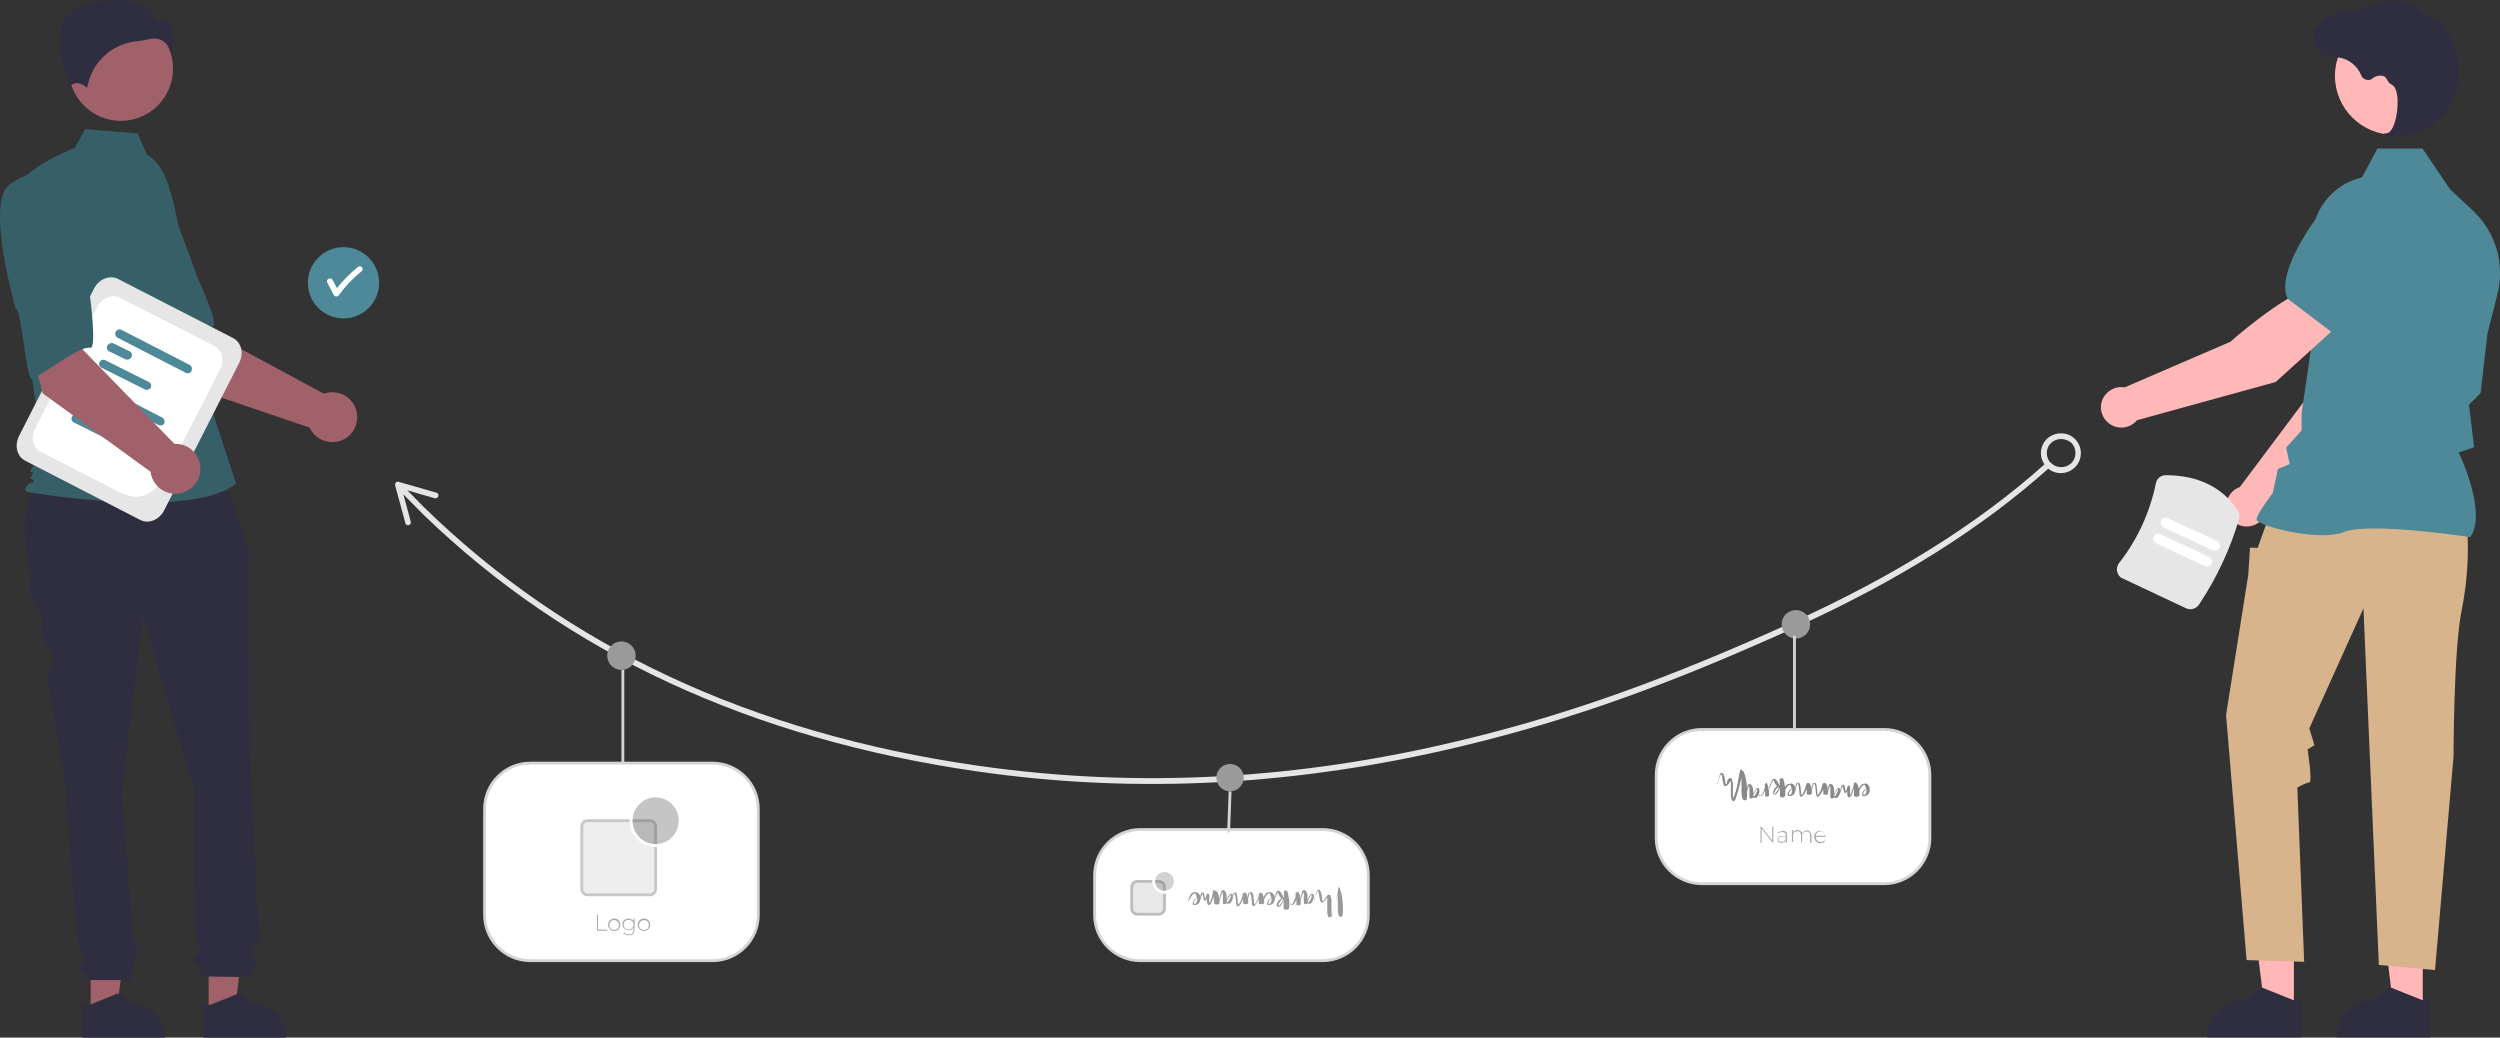
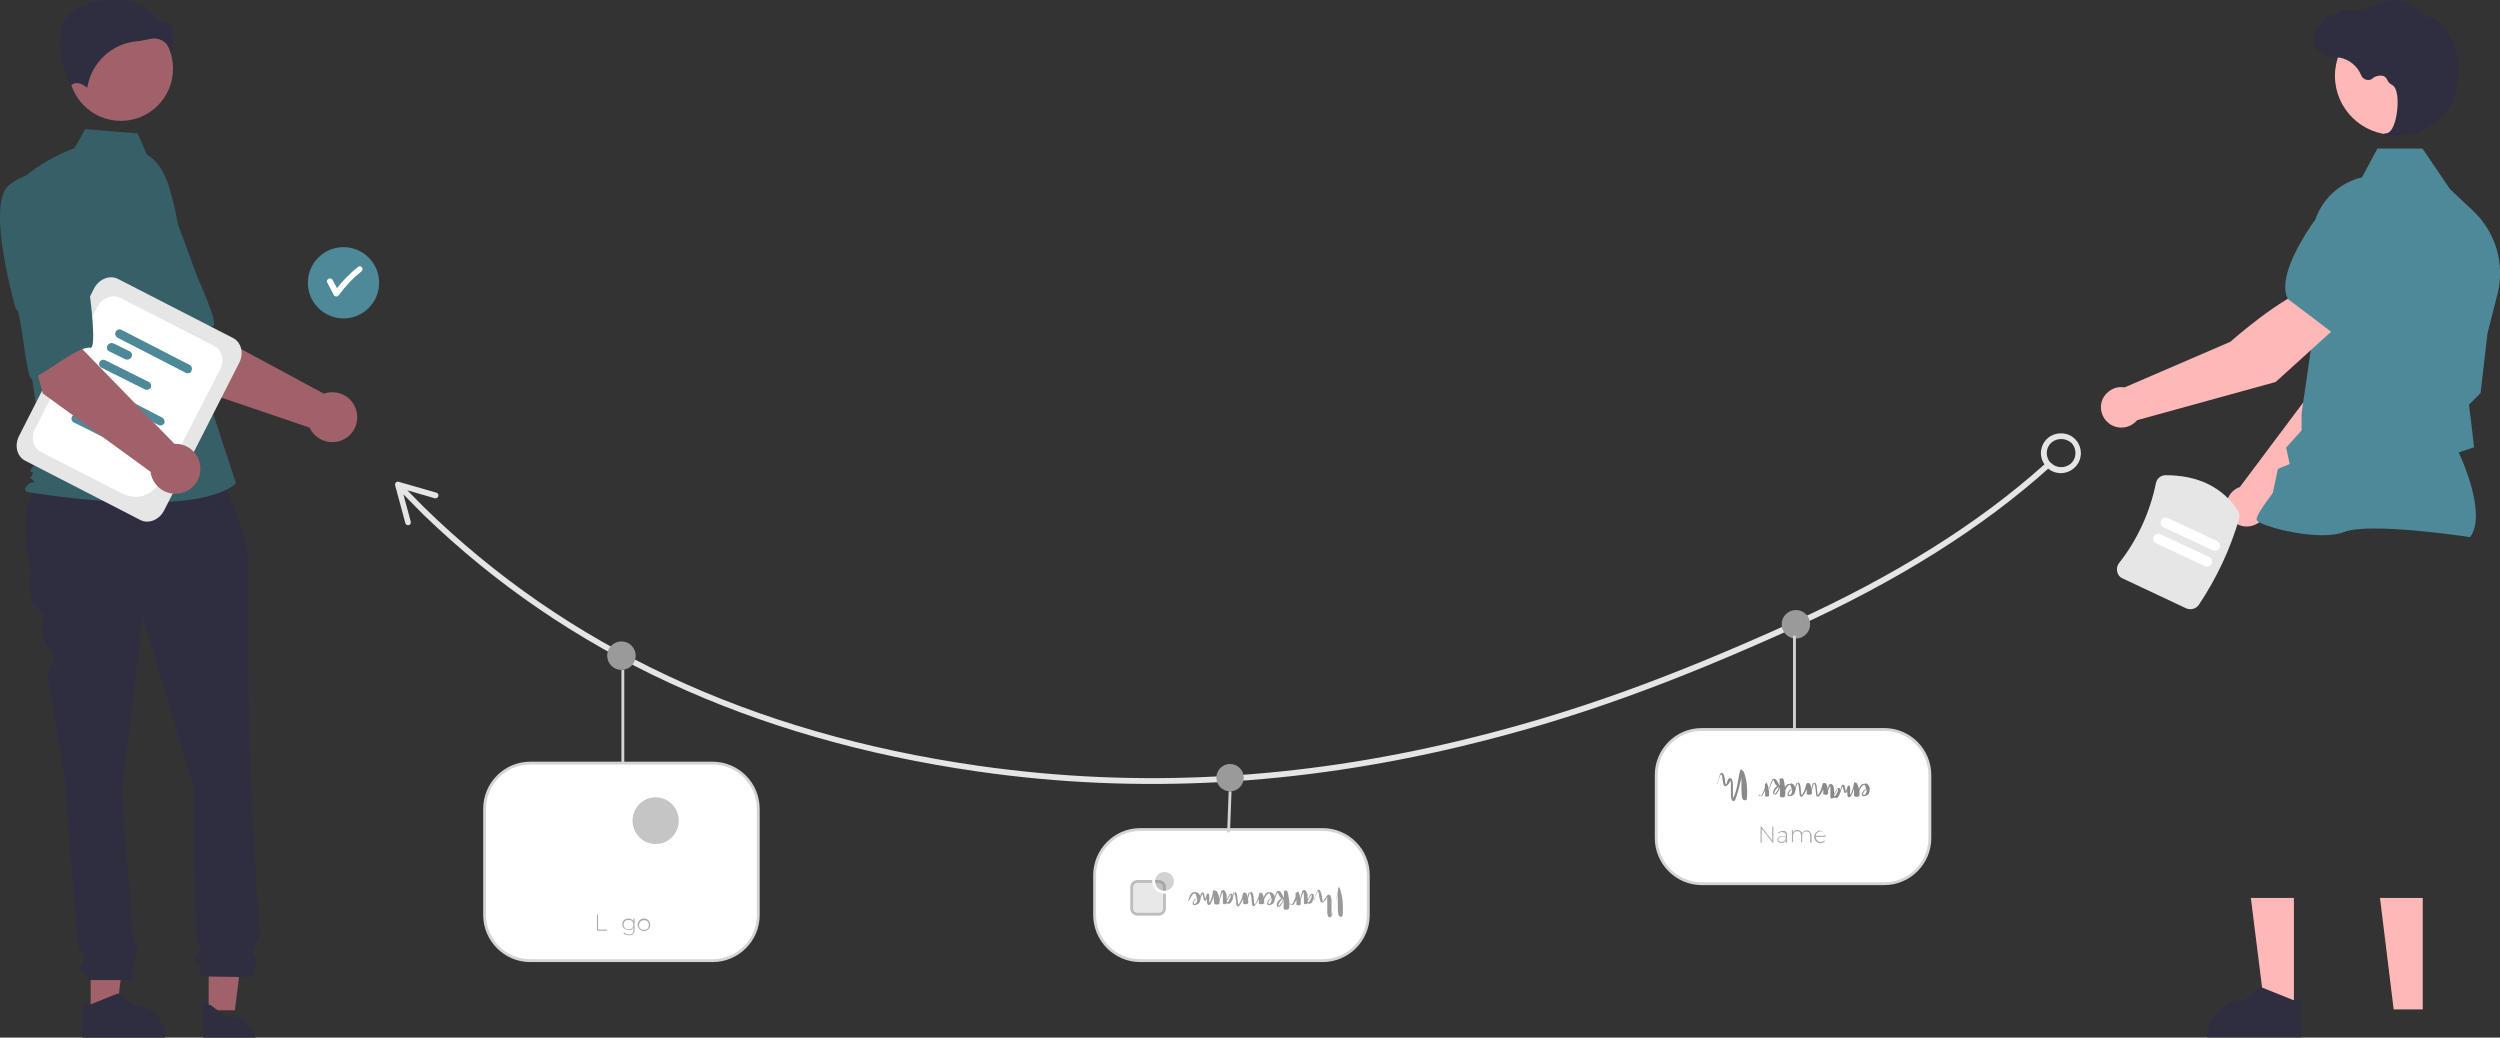
<svg xmlns="http://www.w3.org/2000/svg" version="1.1" id="Ebene_1" x="0px" y="0px" viewBox="0 0 877 364" style="enable-background:new 0 0 877 364;" xml:space="preserve">
  <rect x="0" y="0" width="877" height="364" fill="#333333" stroke="none" />
  <style type="text/css">
	.st0{fill:#4E8999;}
	.st1{fill:#FFFFFF;}
	.st2{fill:#A0616A;}
	.st3{fill:#375F68;}
	.st4{fill:#2F2E41;}
	.st5{fill:#E6E6E6;}
	.st6{fill:#002060;}
	.st7{fill:#FFB8B8;}
	.st8{fill:#D8B48C;}
	.st9{fill:#E5E5E5;}
	.st10{fill:#9A9A9A;}
	.st11{fill:#FFFFFF;stroke:#D4D4D4;}
	.st12{fill:#CDCDCD;fill-opacity:0.35;stroke:#C7C7C7;}
	.st13{fill:#4A4A4A;fill-opacity:0.32;stroke:#FFFFFF;}
	.st14{fill:#AAAAAA;}
	.st15{fill:none;stroke:#D4D4D4;stroke-linecap:square;}
	.st16{fill:#8A8A8A;}
	.st17{fill:#999999;}
	.st18{fill:#E8E8E8;stroke:#BDBDBD;}
	.st19{fill:#737373;fill-opacity:0.32;stroke:#FFFFFF;}
</style>
  <g>
    <ellipse class="st0" cx="120.5" cy="99.2" rx="12.5" ry="12.5" />
    <path class="st1" d="M126.9,93.7c-0.4-0.4-1-0.4-1.4,0c-2.7,2.2-5.2,4.7-7.3,7.4c-0.5-1-1-2-1.6-3s-2.4-0.1-1.8,1l2.3,4.4   c0.2,0.3,0.5,0.5,0.9,0.5c0.4,0,0.7-0.2,0.9-0.5c2.3-3.2,5-6,8-8.4C127.3,94.7,127.3,94.1,126.9,93.7z" />
    <path class="st2" d="M64.2,134.9l-18.9-29.7l21.9-11.7l5.8,22.7l40.6,21.9c4.6-1.6,9.6,0.7,11.2,5.3c1.6,4.6-0.7,9.6-5.3,11.2   c-4.3,1.5-9-0.5-10.9-4.6L64.2,134.9z" />
    <path class="st3" d="M30.9,68.7c-5.9,8.8,15.2,40.8,15.2,40.8c1-2.2,10.9,22.9,12.5,21.4c4.7-4.2,12-16,16.1-16.5   c2.3-0.3-5.4-17-5.4-17S65.8,87.6,61,75c-2.6-7.3-8.8-12.7-16.3-14.3C44.7,60.7,36.9,59.9,30.9,68.7z" />
    <polygon class="st2" points="31.8,354.4 41,354.4 45.3,319.7 31.8,319.7  " />
    <path class="st4" d="M28.9,352.5h2.5l9.9-4l5.3,4l0,0c6.2,0,11.2,4.9,11.3,11.1c0,0,0,0,0,0v0.4H28.9V352.5z" />
    <polygon class="st2" points="73.2,354.4 82.4,354.4 86.7,319.7 73.2,319.7  " />
-     <path class="st4" d="M71.3,352.5h2.5l9.9-4l5.3,4l0,0c6.2,0,11.2,4.9,11.2,11.1v0.4H71.3V352.5z" />
+     <path class="st4" d="M71.3,352.5h2.5l5.3,4l0,0c6.2,0,11.2,4.9,11.2,11.1v0.4H71.3V352.5z" />
    <path class="st4" d="M77,164.7l-58.5,1.5c-11.1,6.1-11.3,19.1-7.6,34.7c0,0-1.2,9.2,1.2,11.7s3.7,2.5,2.5,6.8s5.3,11.4,4.5,12.1   s-2.6,5.1-2.6,5.1l6.1,35.1c0,0,4.3,61,5.5,62.2s2.5,0,1.2,3.1s-2.5,1.9-1.2,3.1c1.1,1.2,2.1,2.4,3.1,3.7h14.8c0,0,1.1-6.2,1.1-6.8   s1.2-4.3,1.2-4.9s-1.1-1.7-1.1-1.7c-0.4-1.3-0.6-2.5-0.8-3.8c0-1.2-3.7-48.7-3.7-48.7l7.4-61.6L68,276.6c0,0,0,53,1.2,54.2   s1.2,0.6,0.6,3.1s-3.1,1.9-1.2,3.7s2.5-1.2,1.8,1.8l-0.6,3.1l18.4,0.3c0,0,2.5-5.2,1.2-7s-1.2-1.4,0.3-4.4s2.1-3.6,1.5-4.3   s-0.6-3.9-0.6-3.9l-3.1-59c0,0-0.7-62.2-0.7-64.1c0-1,0.1-1.9,0.5-2.8v-2.5l-2.3-8.9L77,164.7z" />
    <ellipse class="st2" cx="42.4" cy="24.1" rx="18.3" ry="18.3" />
    <path class="st3" d="M51.5,54.2c4,2.3,6.3,6.7,7.7,11c2.5,8.1,4,16.5,4.5,25l1.4,25.4l17.7,54c-15.4,13-73.2,3-73.2,3   s-1.8-0.6,0-2.4s3.5-0.2,1.7-2s-0.6,0.2,0-1.6s0-0.6-0.6-1.2s4.6-5.9,4.6-5.9l-4.7-31L4.8,66c7.1-8.9,21.4-14.1,21.4-14.1l3.7-6.6   l18.4,1.5L51.5,54.2z" />
    <path class="st4" d="M57.5,14.6c1.4,1.1,2.5,2.6,3,4.3c0.2-2.8,0.2-5.6,0-8.4c-0.2-2-1.6-2.4-3.2-2.9c-1.4-0.5-3.1-1-3.5-2.9   C48.1-1,38-0.7,31.1,1.3c-3.8,1.1-6,2.5-6.2,3.3v0.2l-0.2,0.1c-2.9,1.5-3.5,6.1-3.5,9.7c0.1,6.8,2.4,14.6,3.8,15.2   c0.1,0,0.1,0,0.1,0l0,0c2-1.6,4.4,0.1,5.5,1C32,22.1,39,15.4,47.8,14.5c1.4-0.1,2.8-0.4,4.2-0.7c0.7-0.2,1.4-0.3,2.1-0.3   C55.3,13.5,56.5,13.9,57.5,14.6L57.5,14.6z" />
    <path class="st5" d="M49.2,182.4L8.8,161.6c-2.9-1.5-3.8-5.4-2.1-8.7L33,101.2c1.7-3.3,5.4-4.8,8.3-3.4l40.5,20.8   c2.9,1.5,3.8,5.4,2.1,8.7L57.6,179C55.9,182.4,52.1,183.9,49.2,182.4z" />
    <path class="st1" d="M41.8,172.6l-27.5-14.1c-2.7-1.4-3.6-5-2-8.1l21.9-42.8c1.6-3.1,5.1-4.5,7.8-3.2l33.2,17c2.7,1.4,3.6,5,2,8.2   l-11.9,23.2C58.2,166.8,53.9,178.8,41.8,172.6z" />
    <path class="st0" d="M55.8,149.2l-24.3-12.5c-0.7-0.5-0.9-1.4-0.4-2.1c0.4-0.6,1.1-0.8,1.7-0.6l24.3,12.6c0.6,0.5,0.8,1.3,0.5,2   C57.3,149.1,56.5,149.4,55.8,149.2z" />
    <path class="st6" d="M34.5,145.3l-5.9-2.9c-0.7-0.4-0.9-1.3-0.5-2c0.4-0.7,1.2-1,2-0.8l5.9,2.9c0.7,0.4,0.9,1.3,0.5,2   C36.1,145.3,35.3,145.6,34.5,145.3z" />
    <path class="st0" d="M41.3,155.9l-15.6-7.8c-0.6-0.4-0.8-1.2-0.5-1.9c0.4-0.7,1.1-1,1.9-0.7l15.6,7.8c0.6,0.4,0.8,1.2,0.5,1.9   C42.8,155.8,42.1,156.2,41.3,155.9z" />
    <path class="st0" d="M65.4,130.9l-24.3-12.5c-0.6-0.4-0.9-1.3-0.5-2c0.3-0.7,1.1-1,1.8-0.8l24.3,12.5c0.6,0.4,0.8,1.3,0.5,1.9   C67,130.8,66.2,131.1,65.4,130.9z" />
    <path class="st0" d="M44.1,126.1l-5.9-2.9c-0.7-0.4-0.9-1.3-0.5-2c0.4-0.7,1.2-1,2-0.8l5.9,2.9c0.7,0.4,0.9,1.3,0.5,2   C45.7,126,44.9,126.3,44.1,126.1L44.1,126.1z" />
    <path class="st0" d="M51,136.7l-15.6-7.8c-0.6-0.4-0.8-1.2-0.5-1.9c0.4-0.7,1.1-1,1.9-0.7l15.6,7.8c0.6,0.4,0.8,1.2,0.5,1.9   C52.5,136.6,51.7,136.9,51,136.7L51,136.7z" />
    <path class="st2" d="M15,138l-9.2-34.2l24.5-4.6L29,122.6l32.2,33.1c4.9-0.2,8.9,3.6,9.1,8.4c0.2,4.9-3.6,8.9-8.4,9.1   c-4.5,0.2-8.5-3.1-9.1-7.7L15,138z" />
    <path class="st3" d="M3.2,64.9c-8.4,6.6,2.4,43.7,2.4,43.7c1.7-1.8,3.6,25.2,5.6,24.3c5.8-2.6,16.4-11.6,20.5-10.9   c2.3,0.4-0.1-17.9-0.1-17.9s-0.5-10.5-1.3-24c-0.3-7.8-4.6-14.8-11.4-18.7C18.9,61.4,11.6,58.3,3.2,64.9z" />
  </g>
  <g>
    <path class="st7" d="M795.3,178.7l35.4-35.8l9.3-28.6l-15-6c-7.4,7.5-15.1,30.3-15.1,30.3l-24.2,32.3c-0.2,0.1-0.4,0.1-0.6,0.2   c-3.6,1.7-5.1,5.9-3.4,9.5s5.9,5.1,9.5,3.4C793.4,183,794.9,181.1,795.3,178.7L795.3,178.7z" />
    <path class="st6" d="M820.9,111.6l19,5.5h0.1c7-1.3,12.5-12.9,15.9-22.3c2.3-6.5-0.8-13.6-7.1-16.4l0,0c-4.6-2-9.9-1.2-13.8,2.1   l-9.5,8.1L820.9,111.6z" />
    <polygon class="st7" points="804.7,354.1 794.5,354.1 789.6,315 804.7,315  " />
    <path class="st4" d="M807.3,350.8h-2.9l-11.2-4.5l-6,4.5l0,0c-7.1,0-12.8,5.7-12.8,12.7c0,0,0,0,0,0v0.4h32.9L807.3,350.8z" />
    <polygon class="st7" points="849.9,354.1 839.7,354.1 834.9,315 849.9,315  " />
-     <path class="st4" d="M852.5,350.8h-2.9l-11.2-4.5l-6,4.5l0,0c-7.1,0-12.8,5.7-12.8,12.7c0,0,0,0,0,0v0.4h32.9L852.5,350.8z" />
-     <path class="st8" d="M865.5,185.4c0.6,9.3,0,18.7-1.8,27.9c-3,13.6-3,52.1-3,52.1l-6.5,74.9l-19.7-1.8l-5.4-125.1l-19,42.1l1.8,5.9   l-2.4,1.5c0,0,1.8,11.6,0.6,11.6s-4.2,1.8-4.2,1.8l2.4,61.1l-20.2-0.6l-7.2-86l7.8-49.2l0.6-9.5l2.7,0.1l1.4-4l2.5-6.8L865.5,185.4   z" />
    <path class="st0" d="M866.5,188.4l0.1-0.1c5.7-7.9-2.8-26.9-4.1-29.6l5.4-1.8l-1.2-10.3l-0.6-4.6l4.1-4.1v-0.1l2.4-20.8l3.5-13.8   c2.7-10.6-0.6-21.8-8.6-29.3l-8-7.5l-9.7-14.3H834l-5.4,10.1c-10.7,2.5-18.1,12.3-17.6,23.3l1.2,26.5l-4.8,33v6l-5.4,6l1.2,5.8   l-4.1,1.7l-1.8,8.4c-0.7,1-5.7,7.5-5.7,9.3c0,0.3,0.2,0.5,0.6,0.8c3.4,2.3,21.9,6.9,30.2,3.6c8.8-3.5,43.6,1.7,43.9,1.8   L866.5,188.4z" />
    <ellipse class="st7" cx="839.9" cy="26.6" rx="20.8" ry="20.7" />
    <path class="st4" d="M837.9,47.7c3.2,0,6.4-0.3,9.6-0.9c3.1-0.7,10-6,11.9-9.2l0,0c1.4-2.7,2.3-5.6,2.7-8.5   c1.2-7-0.5-14.2-4.9-19.9c-0.8-1.2-2-2.1-3.3-2.7c-0.1,0-0.2-0.1-0.4-0.1c-1.9-0.4-3.7-1.5-5-2.9c-0.3-0.3-0.5-0.6-0.8-0.8   c-1.5-1.2-3.3-2-5.1-2.4c-3-0.7-7.4,0.2-12.9,2.7c-2.8,1.3-5.8,0.9-8.2,0.5c-0.3,0-0.5,0.1-0.7,0.3c-1,1-2.3,1.5-3.7,1.6   c-0.8,0.1-1.7,1.2-2.7,2.8c-0.2,0.4-0.5,0.8-0.7,1V8.6l-0.5,0.5c-2.4,2.7-2.1,6.9,0.7,9.3c0.8,0.7,1.6,1.1,2.6,1.4   c0.9,0.2,1.7,0.3,2.6,0.3c0.5,0,1.1,0.1,1.6,0.1c3.4,0.6,6.3,3,7.6,6.2c0.5,1.3,2,2,3.4,1.5c0.2-0.1,0.4-0.2,0.6-0.4   c1.1-0.9,2.6-1.2,3.9-0.8c0.6,0.3,1,0.8,1.3,1.4c0.3,0.7,0.8,1.2,1.5,1.6c2.2,1,2.4,5.9,1.8,10s-2,6.8-3.4,7   c-1,0.1-1.2,0.2-1.2,0.4l-0.1,0.2l0.1,0.2C836.7,47.7,837.3,47.8,837.9,47.7L837.9,47.7z" />
    <path class="st7" d="M820.6,113.8l-10-12.7c-10.2,2.8-28.2,18.8-28.2,18.8l-37.1,16c-3.4-0.6-6.7,1.4-7.9,4.6   c-1.3,3.7,0.7,7.8,4.4,9.1c2.8,1,6,0.1,7.9-2.2l48.6-13.4L820.6,113.8z" />
    <path class="st0" d="M818.2,116.7L834,99.2l0.9-12.4c0.3-5-2.2-9.7-6.5-12.2l0,0c-6-3.4-13.6-1.6-17.4,4.1   c-5.6,8.3-11.6,19.7-8.5,26v0.1L818.2,116.7z" />
    <path class="st5" d="M766.9,213.4l-22.3-10.5c-1-0.4-1.7-1.3-1.9-2.4c-0.2-1,0-2.1,0.6-2.9c6.5-8.2,10.9-17.9,13-28.1   c0.3-1.6,1.7-2.8,3.4-2.8c11.4,0,19.9,4.2,25.3,12.3c0.6,0.9,0.7,1.9,0.5,2.9c-3.1,10.7-7.9,20.9-14.1,30.2   C770.4,213.6,768.5,214.1,766.9,213.4z" />
    <path class="st1" d="M773.5,198.6l-17.1-8c-0.9-0.4-1.3-1.4-0.9-2.3s1.4-1.3,2.3-0.9c0,0,0.1,0,0.1,0l17.1,8   c0.9,0.4,1.3,1.5,0.8,2.4c-0.1,0.3-0.3,0.5-0.6,0.7C774.7,198.8,774.1,198.9,773.5,198.6L773.5,198.6z" />
    <path class="st1" d="M776.1,193l-17.1-8c-0.9-0.4-1.3-1.5-0.8-2.4c0.4-0.9,1.5-1.3,2.4-0.8l17.1,8c0.9,0.4,1.3,1.4,1,2.3   c-0.4,0.9-1.4,1.3-2.3,1C776.2,193.1,776.2,193,776.1,193L776.1,193z" />
  </g>
  <path class="st9" d="M728.1,154.2c2.6,2.8,2.5,7.3-0.4,9.9c-2.6,2.4-6.5,2.5-9.2,0.3l0.7-0.6c-23.5,21.2-53.4,40-89.6,56.4  c-42.3,19.1-77,32.1-117.8,41.8c-55.6,13.2-111.7,16.9-169.1,8.6c-79-11.4-143.7-41.3-194-89.9l-1.5-1.5l-5.7-5.8l2.6,9.6  c0.1,0.5-0.1,1-0.6,1.2h-0.1c-0.5,0.1-1-0.1-1.2-0.6v-0.1l-3.6-13.3c-0.1-0.5,0.2-1.1,0.7-1.2c0.1,0,0.3,0,0.4,0h0.1l13.2,3.8  c0.6,0.1,0.9,0.7,0.8,1.2s-0.7,0.9-1.2,0.8h-0.1l-9.6-2.8l5.7,5.8c50.2,49.1,115,79.4,194.4,90.8c57.1,8.2,113,4.6,168.3-8.6  c40.7-9.7,75.2-22.6,117.5-41.7c35.7-16.2,65.2-34.6,88.4-55.4c-2.2-3.2-1.4-7.5,1.8-9.7C722,151.3,725.8,151.7,728.1,154.2  L728.1,154.2z M719.6,155.3c-2,1.8-2.1,4.9-0.4,6.9c0.1,0,0.1,0.1,0.2,0.1c0,0,0.1,0.1,0.1,0.1l-0.1-0.1c1.9,2,5,2.1,7.1,0.3  c2-1.9,2.1-5,0.3-7.1C724.8,153.6,721.6,153.5,719.6,155.3L719.6,155.3z" />
  <circle class="st10" cx="218" cy="230" r="5" />
  <circle class="st10" cx="630" cy="219" r="5" />
  <g>
    <path class="st11" d="M186,267.7h64c8.8,0,16,7.2,16,16V321c0,8.8-7.2,16-16,16h-64c-8.8,0-16-7.2-16-16v-37.3   C170,274.9,177.2,267.7,186,267.7z" />
    <g>
-       <path class="st12" d="M206.1,287.9H228c1.1,0,2,0.9,2,2v22c0,1.1-0.9,2-2,2h-21.9c-1.1,0-2-0.9-2-2v-22    C204.1,288.8,205,287.9,206.1,287.9z" />
      <ellipse class="st13" cx="230" cy="287.9" rx="8.6" ry="8.7" />
    </g>
    <g>
      <g>
        <path class="st14" d="M209.4,320.9h0.4v5.2h3.2v0.4h-3.6L209.4,320.9z" />
-         <path class="st14" d="M214.4,326.3c-0.3-0.2-0.6-0.4-0.8-0.8c-0.2-0.3-0.3-0.7-0.3-1.1c0-0.4,0.1-0.8,0.3-1.1     c0.2-0.3,0.4-0.6,0.8-0.8c0.3-0.2,0.7-0.3,1.1-0.3c0.4,0,0.7,0.1,1.1,0.3c0.3,0.2,0.6,0.4,0.7,0.8c0.2,0.3,0.3,0.7,0.3,1.1     c0,0.4-0.1,0.8-0.3,1.1c-0.2,0.3-0.4,0.6-0.7,0.8c-0.3,0.2-0.7,0.3-1.1,0.3C215.1,326.6,214.7,326.5,214.4,326.3z M216.3,326     c0.3-0.2,0.5-0.4,0.6-0.6c0.3-0.6,0.3-1.2,0-1.8c-0.5-0.8-1.5-1.1-2.3-0.6c-0.3,0.1-0.5,0.4-0.6,0.6c-0.3,0.6-0.3,1.2,0,1.8     c0.1,0.3,0.3,0.5,0.6,0.6c0.3,0.2,0.6,0.2,0.9,0.2C215.8,326.2,216.1,326.1,216.3,326L216.3,326z" />
        <path class="st14" d="M222.6,322.4v3.7c0.1,1-0.6,1.9-1.5,2c-0.2,0-0.3,0-0.5,0c-0.4,0-0.7-0.1-1.1-0.2c-0.3-0.1-0.6-0.3-0.8-0.5     l0.2-0.3c0.2,0.2,0.5,0.4,0.8,0.5c0.3,0.1,0.6,0.2,0.9,0.2c0.8,0.1,1.5-0.4,1.6-1.2c0-0.2,0-0.3,0-0.5v-0.7     c-0.2,0.3-0.4,0.5-0.7,0.7c-0.3,0.2-0.7,0.2-1,0.2c-0.4,0-0.7-0.1-1.1-0.3c-0.3-0.2-0.6-0.4-0.8-0.7c-0.4-0.7-0.4-1.4,0-2.1     c0.2-0.3,0.4-0.6,0.8-0.7c0.3-0.2,0.7-0.3,1.1-0.3c0.3,0,0.7,0.1,1,0.3c0.3,0.2,0.6,0.4,0.7,0.7v-1L222.6,322.4z M221.4,325.8     c0.3-0.1,0.5-0.3,0.6-0.6c0.3-0.5,0.3-1.2,0-1.7c-0.1-0.3-0.4-0.5-0.6-0.6c-0.3-0.1-0.6-0.2-0.9-0.2c-0.3,0-0.6,0.1-0.9,0.2     c-0.3,0.1-0.5,0.3-0.6,0.6c-0.3,0.5-0.3,1.2,0,1.7c0.1,0.3,0.4,0.5,0.6,0.6c0.3,0.2,0.6,0.2,0.9,0.2     C220.8,326,221.1,326,221.4,325.8L221.4,325.8z" />
        <path class="st14" d="M224.8,326.3c-0.3-0.2-0.6-0.4-0.8-0.8c-0.2-0.3-0.3-0.7-0.3-1.1c0-0.4,0.1-0.8,0.3-1.1     c0.2-0.3,0.4-0.6,0.8-0.8c0.3-0.2,0.7-0.3,1.1-0.3c0.4,0,0.7,0.1,1.1,0.3c0.3,0.2,0.6,0.4,0.8,0.8c0.2,0.3,0.3,0.7,0.3,1.1     c0,0.4-0.1,0.8-0.3,1.1c-0.2,0.3-0.4,0.6-0.8,0.8c-0.3,0.2-0.7,0.3-1.1,0.3C225.5,326.6,225.2,326.5,224.8,326.3z M226.8,326     c0.3-0.1,0.5-0.4,0.6-0.6c0.3-0.6,0.3-1.2,0-1.8c-0.1-0.3-0.3-0.5-0.6-0.6c-0.3-0.2-0.6-0.2-0.9-0.2c-0.6,0-1.2,0.3-1.5,0.9     c-0.3,0.6-0.3,1.2,0,1.8C224.9,326.2,225.9,326.4,226.8,326z" />
      </g>
    </g>
    <line class="st15" x1="218.5" y1="267.2" x2="218.5" y2="235.5" />
  </g>
  <g>
    <path class="st11" d="M597,255.9h64c8.8,0,16,7.2,16,16V294c0,8.8-7.2,16-16,16h-64c-8.8,0-16-7.2-16-16v-22.1   C581,263,588.2,255.9,597,255.9z" />
    <g>
      <g>
        <path class="st14" d="M622.1,290v5.6h-0.3l-3.8-4.9v4.9h-0.4V290h0.3l3.8,4.9V290H622.1z" />
        <path class="st14" d="M626.5,291.8c0.3,0.3,0.5,0.7,0.4,1.2v2.6h-0.4v-0.7c-0.1,0.2-0.3,0.4-0.6,0.6c-0.3,0.1-0.6,0.2-0.9,0.2     c-0.4,0-0.8-0.1-1.1-0.3c-0.5-0.4-0.5-1.1-0.1-1.6c0,0,0.1-0.1,0.1-0.1c0.3-0.3,0.8-0.4,1.2-0.3h1.4v-0.3c0-0.3-0.1-0.7-0.3-0.9     c-0.3-0.2-0.6-0.3-0.9-0.3c-0.3,0-0.5,0-0.8,0.1c-0.2,0.1-0.5,0.2-0.6,0.4l-0.2-0.3c0.2-0.2,0.5-0.3,0.8-0.4     c0.3-0.1,0.6-0.2,0.9-0.2C625.7,291.4,626.2,291.5,626.5,291.8z M625.9,295.1c0.2-0.2,0.4-0.4,0.5-0.7v-0.8h-1.4     c-0.3,0-0.6,0.1-0.9,0.2c-0.3,0.3-0.4,0.8-0.1,1.2c0,0,0.1,0.1,0.1,0.1c0.3,0.2,0.5,0.2,0.8,0.2     C625.4,295.3,625.7,295.2,625.9,295.1L625.9,295.1z" />
        <path class="st14" d="M635,291.9c0.3,0.4,0.5,0.8,0.5,1.3v2.4H635v-2.4c0-0.4-0.1-0.8-0.3-1.1c-0.3-0.3-0.6-0.4-1-0.4     c-0.4,0-0.8,0.1-1.1,0.4c-0.3,0.3-0.4,0.8-0.4,1.2v2.2h-0.4v-2.4c0-0.4-0.1-0.8-0.3-1.1c-0.3-0.3-0.6-0.4-1-0.4     c-0.4,0-0.8,0.1-1.1,0.4c-0.3,0.3-0.4,0.8-0.4,1.2v2.2h-0.4v-4.2h0.4v0.9c0.1-0.3,0.3-0.5,0.6-0.7c0.3-0.2,0.6-0.3,1-0.2     c0.4,0,0.7,0.1,1,0.3c0.3,0.2,0.5,0.4,0.6,0.8c0.1-0.3,0.4-0.6,0.7-0.7c0.3-0.2,0.6-0.3,1-0.3C634.2,291.3,634.7,291.5,635,291.9     z" />
        <path class="st14" d="M640.6,293.6H637c0,0.3,0.1,0.6,0.2,0.9c0.2,0.2,0.4,0.5,0.6,0.6c0.5,0.3,1.1,0.3,1.6,0.1     c0.2-0.1,0.4-0.2,0.6-0.4l0.2,0.3c-0.2,0.2-0.4,0.4-0.7,0.5c-0.3,0.1-0.6,0.2-0.9,0.2c-0.4,0-0.8-0.1-1.1-0.3     c-0.3-0.2-0.6-0.4-0.8-0.8c-0.4-0.7-0.4-1.5,0-2.2c0.2-0.3,0.4-0.6,0.7-0.8c0.3-0.2,0.6-0.3,1-0.3c0.4,0,0.7,0.1,1,0.3     c0.3,0.2,0.5,0.4,0.7,0.8c0.2,0.3,0.3,0.7,0.3,1.1L640.6,293.6z M637.8,291.9c-0.2,0.1-0.4,0.3-0.6,0.5c-0.1,0.2-0.2,0.5-0.2,0.8     h3.2c0-0.3-0.1-0.6-0.2-0.8c-0.1-0.2-0.3-0.4-0.6-0.6c-0.2-0.1-0.5-0.2-0.8-0.2C638.3,291.7,638.1,291.8,637.8,291.9L637.8,291.9     z" />
      </g>
    </g>
    <g>
      <path class="st16" d="M611.3,270.4c0.1,0,0.2,0.1,0.3,0.2c0.1,0.1,0.2,0.2,0.2,0.4c0.6,1.5,0.9,3.1,1,4.6c0,0.6,0.1,1.4,0.1,2.3    s0,1.6-0.1,2.1c0,0.2-0.1,0.3-0.1,0.5c-0.1,0.1-0.2,0.2-0.3,0.2c-0.1,0-0.2,0-0.3,0h-0.2c-0.2,0-0.3-0.1-0.4-0.2    c-0.1-0.1-0.2-0.2-0.2-0.3c-0.1-0.1-0.1-0.3-0.2-0.4c-0.1-1-0.2-2-0.2-3c0-0.2,0-0.5,0-0.8s0-0.6,0-0.8s0-0.5,0-0.8s0-0.5,0-0.7    s0-0.4,0-0.5s0-0.2,0-0.3s0-0.1,0-0.1c-0.1,0.2-0.1,0.3-0.1,0.5c-0.3,1.2-0.6,2.5-1,4s-0.8,2.5-1,3.1c-0.1,0.2-0.2,0.3-0.3,0.5    c-0.1,0.1-0.3,0.1-0.4,0.1c-0.2,0-0.4-0.1-0.5-0.2c-0.1-0.2-0.2-0.5-0.3-0.8c0-0.2-0.1-0.4-0.1-0.6s0-0.5,0-1s0-1.1,0-1.9v-1.8    c0-0.5,0-0.7,0-0.8l-0.1,0.1l-0.3,0.4c-0.2,0.4-0.5,0.8-0.9,1.1c-0.2,0.2-0.4,0.3-0.6,0.3h-0.1c-0.2,0-0.5-0.2-0.5-0.4    c-0.2-0.5-0.3-1.1-0.4-1.7l-0.1-0.8c0-0.2-0.1-0.4-0.1-0.6l-0.1-0.3c0-0.1-0.1-0.2-0.1-0.3c0-0.1-0.1-0.1-0.1-0.1s0,0-0.1,0.1    s-0.1,0.2-0.2,0.3s-0.2,0.5-0.4,0.9s-0.3,0.9-0.4,1.3c0,0.1-0.1,0.2-0.1,0.4c0,0.1-0.1,0.2-0.1,0.3c0,0,0,0.1,0,0.1l0,0h-0.1l0,0    c0-0.3,0.1-0.5,0.2-0.8l0.4-1.4c0.2-0.5,0.3-0.9,0.4-1.2s0.3-0.5,0.5-0.5h0.1c0.2,0,0.4,0.2,0.5,0.3c0.4,0.9,0.7,1.8,0.7,2.8    c0,0.3,0.1,0.7,0.2,1l0,0c0.1,0,0.2-0.1,0.3-0.3c0.1-0.4,0.2-0.7,0.3-1.1c0.1-0.2,0.3-0.5,0.5-0.7c0.1-0.1,0.2-0.2,0.4-0.1h0.1    c0.3,0,0.6,0.2,0.6,0.5c0.1,0.3,0.1,0.5,0.2,0.8c0.1,0.4,0.1,0.8,0.1,1.2s0,0.7,0,1.2v1c0,0.6,0,1.1,0,1.5v0.8l0.1-0.1    c0.3-0.6,0.6-1.2,0.8-1.9c0.3-1,0.5-1.9,0.7-2.9c0.1-0.5,0.2-1,0.3-1.7s0.2-1.2,0.3-1.7s0.1-0.7,0.2-0.9s0.1-0.4,0.1-0.5    c0-0.1,0.1-0.1,0.1-0.2c0,0,0.1-0.1,0.2-0.1c0.1,0,0.2,0,0.3,0h0.1C611.1,270.4,611.2,270.4,611.3,270.4z" />
-       <path class="st16" d="M613.9,275c0.5,0.2,0.9,0.8,1.1,1.8c0,0.1,0,0.3,0,0.4v1.2l0.1-0.1c0-0.1,0.1-0.2,0.2-0.3l0.1-0.2    c0.2-0.4,0.5-0.9,0.7-1.2c0.1-0.1,0.3-0.2,0.5-0.2l0,0c0.2,0,0.3,0.1,0.4,0.2c0.2,0.2,0.2,0.5,0.2,0.8c0,0.1,0,0.1,0,0.2    c0,0.4-0.1,0.8-0.3,1.1c-0.1,0.3-0.3,0.6-0.5,0.9c-0.1,0.2-0.3,0.3-0.5,0.3c-0.1,0-0.3,0-0.4,0c-0.2,0-0.3,0-0.5-0.1l0,0    c0,0-0.1,0-0.1,0l0,0c0,0-0.1,0.1-0.1,0.1l0,0c-0.1,0.1-0.3,0.2-0.5,0.2l0,0c-0.2,0-0.4,0-0.5-0.2c-0.1,0-0.1-0.1-0.1-0.2    c0-0.1,0-0.2,0-0.3V279c0-0.2,0-0.4,0-0.7c0-0.7,0-1.2,0-1.6c0-0.4,0-0.8-0.1-1.1c-0.1,0.2-0.2,0.4-0.3,0.7    c-0.2,0.5-0.4,1-0.6,1.7l-0.2,0.6c0,0.1,0,0.1-0.1,0.2c0,0-0.1,0-0.1,0l0,0c0,0,0,0,0-0.1c0,0,0-0.1,0-0.1c0-0.2,0.1-0.4,0.2-0.7    c0.2-0.7,0.3-1.2,0.4-1.6c0.1-0.3,0.1-0.5,0.2-0.8c0-0.1,0.1-0.2,0.2-0.3c0.1-0.1,0.2-0.1,0.3-0.1c0.1,0,0.1,0,0.2,0    C613.7,275,613.8,275,613.9,275z M616.1,277c0,0.1-0.1,0.2-0.2,0.4s-0.2,0.3-0.3,0.5l-0.3,0.5l-0.2,0.4l-0.1,0.2v0.1l0.1,0    l0.1,0.1l0.1,0.1h0.1c0,0,0,0,0.1-0.1l0.1-0.1c0-0.1,0.1-0.1,0.1-0.2c0.1-0.2,0.2-0.3,0.3-0.5c0.1-0.2,0.2-0.4,0.3-0.6    c0.1-0.3,0.2-0.7,0.2-1v-0.2l-0.1,0.1c0,0-0.1,0.1-0.1,0.1L616.1,277z" />
      <path class="st16" d="M619.7,274.6c0.1,0,0.2,0.1,0.2,0.3c0.1,0.2,0.2,0.5,0.3,0.8c0.1,0.5,0.2,0.9,0.3,1.4    c0.1,0.5,0.1,0.9,0.1,1.4c0,0.3,0,0.5-0.1,0.8c-0.4,0.2-0.9,0.2-1.3,0c0,0,0-0.1,0-0.1c0-0.1,0-0.1,0-0.2c0-0.1,0-0.2,0-0.3    s0-0.3,0-0.5s0-0.2,0-0.3s0-0.2,0-0.2s0-0.1,0-0.2v-0.2l-0.2,0.3c-0.2,0.5-0.5,1-0.8,1.4c-0.1,0.1-0.2,0.2-0.3,0.2    c-0.1,0-0.2,0.1-0.3,0.1h-0.1c-0.2,0-0.3-0.1-0.4-0.2c-0.1-0.1-0.1-0.1-0.2-0.2c0,0,0,0,0-0.1c0-0.1,0-0.1,0.1-0.1h0.1    c0,0,0,0.1,0,0.1c0,0,0.1,0.1,0.1,0.1l0.2,0.2c0,0,0.1,0.1,0.1,0.1h0.1l0.1-0.1c0.3-0.2,0.5-0.6,0.7-0.9c0.2-0.5,0.4-1,0.6-1.5    c0.1-0.2,0.1-0.4,0.1-0.6c0-0.2,0-0.4,0-0.7c0-0.1,0-0.2,0-0.3s0-0.1,0-0.1c0,0,0,0,0-0.1l0,0c0.1,0,0.1,0,0.2,0h0.2    C619.5,274.6,619.6,274.6,619.7,274.6z" />
      <path class="st16" d="M625.3,273L625.3,273l0.2,0.1c0.1,0.2,0.2,0.3,0.2,0.5c0.1,0.3,0.2,0.5,0.2,0.8c0.1,0.6,0.2,1.2,0.3,1.8    c0.1,0.6,0.1,1.1,0.1,1.7c0,0.1,0,0.2,0,0.3c0,0.3,0,0.6-0.1,0.9c0,0.2-0.1,0.3-0.2,0.4c-0.1,0.1-0.2,0.2-0.4,0.2h-0.3h-0.4    c-0.2,0-0.3-0.1-0.4-0.2c-0.1-0.1-0.1-0.3-0.1-0.4c0-0.2,0-0.3,0-0.5s0-0.5,0-0.9s0-0.5,0-0.8s0-0.4,0-0.4c0,0,0-0.1,0-0.1l0,0    c0,0,0,0.1-0.1,0.1c0,0.1-0.1,0.2-0.1,0.3c-0.2,0.6-0.5,1.1-0.9,1.6c-0.1,0.1-0.3,0.3-0.5,0.3c-0.1,0-0.2,0-0.3,0    c-0.1,0-0.2,0-0.3-0.1c-0.1-0.1-0.2-0.3-0.2-0.5c0,0,0-0.1,0-0.1c0-0.3,0.1-0.5,0.2-0.8c0.1-0.2,0.2-0.4,0.3-0.6    c0.1-0.1,0.2-0.2,0.3-0.3c0.1-0.1,0.2-0.2,0.3-0.3c0.1-0.1,0.2-0.2,0.2-0.2l0.1-0.1l0,0l0,0l-0.1-0.1c-0.2-0.1-0.4-0.3-0.5-0.5    c-0.2-0.4-0.4-0.7-0.5-1.1l-0.1-0.3c0-0.1-0.1-0.1-0.1-0.1s0,0,0,0l0,0l-0.1,0.1c-0.4,0.7-0.8,1.5-1,2.3c-0.1,0.2-0.1,0.4-0.2,0.5    c0,0.1-0.1,0.1-0.1,0.2h-0.1l0,0c0,0,0,0,0-0.1c0.1-0.7,0.3-1.3,0.6-1.9l0.3-0.7c0-0.1,0.1-0.2,0.2-0.4c0-0.1,0.1-0.1,0.1-0.2    c0.1-0.1,0.3-0.2,0.5-0.2c0.1,0,0.2,0,0.3,0c0.2,0.1,0.4,0.2,0.6,0.5c0.3,0.4,0.5,0.8,0.7,1.2c0.1,0.1,0.1,0.3,0.2,0.4    c0,0.1,0.1,0.1,0.1,0.2l0.1,0.1v-0.1v-0.1v-0.2c0-0.1,0-0.2,0-0.2c0-0.1,0-0.2,0-0.3s0-0.4,0-0.6s0-0.4,0-0.6s0-0.3,0-0.3    c0.1-0.1,0.1-0.1,0.2-0.1h0.3C625.1,273,625.2,273,625.3,273z M624,276c-0.2,0.1-0.3,0.3-0.5,0.4c-0.2,0.2-0.3,0.3-0.5,0.5    c-0.2,0.3-0.4,0.6-0.5,1c0,0.1-0.1,0.3-0.1,0.4c0,0.1,0,0.1,0,0.2c0,0,0,0,0.1,0c0.1,0,0.2-0.1,0.4-0.3c0.3-0.4,0.6-0.8,0.8-1.2    l0.2-0.6c0.1-0.2,0.1-0.4,0.2-0.5l0,0l0,0h-0.1L624,276L624,276z" />
      <path class="st16" d="M628.4,274.8c0.4,0.1,0.8,0.4,1,0.7c0.2,0.3,0.3,0.6,0.4,1c0,0.3,0,0.5,0,0.6c0,0.3-0.1,0.7-0.2,1    c-0.1,0.4-0.4,0.7-0.8,0.9c-0.2,0.1-0.3,0.1-0.5,0.2c-0.2,0-0.3,0.1-0.5,0.1h-0.1c-0.2,0-0.4-0.1-0.5-0.2    c-0.1-0.1-0.1-0.2-0.1-0.4c0-0.1,0-0.2,0-0.3c0.1-0.4,0.3-0.7,0.5-1c0.2-0.3,0.5-0.4,0.8-0.5l0,0h0.1l0,0l0,0v-0.2    c0,0,0-0.1,0-0.1c-0.1-0.3-0.2-0.6-0.3-0.9c-0.1-0.2-0.2-0.4-0.3-0.4h-0.1c-0.2,0-0.3,0.1-0.5,0.3c-0.2,0.2-0.4,0.4-0.6,0.7    c-0.3,0.5-0.5,1-0.8,1.5c0,0,0,0.1-0.1,0.1v0.1h-0.1h-0.1c0,0,0,0,0-0.1c0-0.2,0.1-0.3,0.1-0.5c0.1-0.3,0.2-0.5,0.3-0.8v-0.1    c0.1-0.3,0.3-0.6,0.5-0.9c0.2-0.3,0.5-0.5,0.8-0.6c0.1,0,0.2,0,0.3,0h0.2C628.2,274.9,628.3,274.8,628.4,274.8z M628.3,277.2    c-0.2,0.1-0.4,0.3-0.5,0.5c-0.1,0.2-0.2,0.4-0.3,0.6c0,0.1,0,0.2,0,0.2c0,0.2,0.1,0.3,0.2,0.4h0.1c0.1,0,0.3-0.1,0.4-0.2    c0.3-0.3,0.4-0.8,0.5-1.2c0-0.1,0-0.2,0-0.3s0-0.2-0.1-0.2l-0.1,0L628.3,277.2z" />
      <path class="st16" d="M630.9,274.4c0.1,0,0.1,0.1,0.2,0.2c0.1,0.1,0.1,0.2,0.2,0.3c0.2,0.3,0.3,0.7,0.3,1c0.1,0.6,0.1,1.2,0.2,1.8    c0,0.3,0,0.6,0.1,0.8c0,0.2,0,0.3,0.1,0.5l0,0l0,0l0,0c0,0,0.1-0.1,0.1-0.1c0.7-1,1.2-2.2,1.4-3.4c0.1-0.2,0.1-0.4,0.2-0.5    c0-0.1,0.1-0.2,0.1-0.2c0,0,0.1-0.1,0.2-0.1c0.1,0,0.2,0,0.3,0c0.1,0,0.2,0,0.3,0c0.3,0.1,0.5,0.5,0.7,1.1    c0.1,0.4,0.2,0.8,0.2,1.2c0.1,0.4,0.1,0.8,0.1,1.2c0,0.1,0,0.2-0.1,0.3c-0.1,0.1-0.2,0.1-0.3,0.2c-0.1,0-0.1,0-0.2,0.1h-0.3h-0.1    c-0.5,0-0.7-0.1-0.8-0.3c0,0,0-0.1,0-0.1c0-0.1,0-0.2,0-0.2v-1c0-0.1,0-0.2,0-0.2s0-0.1,0-0.1l0,0l-0.4,0.8    c-0.2,0.3-0.3,0.6-0.4,0.7c-0.2,0.3-0.4,0.6-0.7,0.9c-0.1,0.1-0.3,0.2-0.4,0.2l0,0c-0.2,0-0.3-0.1-0.4-0.2    c-0.1-0.2-0.1-0.3-0.2-0.5c0-0.2-0.1-0.6-0.1-1.1c-0.1-0.8-0.1-1.3-0.2-1.7c0-0.3-0.1-0.5-0.2-0.8c-0.1-0.2-0.1-0.4-0.2-0.4    s0,0-0.1,0.1s-0.1,0.1-0.1,0.2c0,0.1-0.1,0.2-0.1,0.3c0,0.1-0.1,0.3-0.1,0.4s-0.1,0.4-0.2,0.6s-0.1,0.4-0.1,0.5l-0.2,0.6    c0,0.1-0.1,0.2-0.1,0.2l0,0c0,0-0.1-0.1-0.1-0.2c0-0.2,0.1-0.4,0.1-0.5l0.1-0.4l0,0c0.1-0.4,0.2-0.7,0.2-0.9s0.1-0.4,0.1-0.5    c0-0.1,0.1-0.2,0.1-0.3c0.1-0.2,0.3-0.3,0.5-0.2h0.2L630.9,274.4z" />
      <path class="st16" d="M636.6,274.4c0.1,0,0.1,0.1,0.2,0.2c0.1,0.1,0.1,0.2,0.2,0.3c0.2,0.3,0.3,0.7,0.3,1c0.1,0.6,0.1,1.2,0.2,1.8    c0,0.3,0,0.6,0.1,0.8c0,0.2,0,0.3,0.1,0.5l0,0l0,0l0,0l0.1-0.1c0.7-1,1.2-2.2,1.4-3.4c0.1-0.2,0.1-0.4,0.2-0.5    c0-0.1,0.1-0.2,0.1-0.2c0,0,0.1-0.1,0.2-0.1c0.1,0,0.2,0,0.3,0c0.1,0,0.2,0,0.3,0c0.3,0.1,0.5,0.5,0.7,1.1    c0.1,0.3,0.1,0.7,0.2,1.2c0.1,0.4,0.1,0.8,0.1,1.2c0,0.1,0,0.2-0.1,0.3c-0.1,0.1-0.2,0.1-0.2,0.2c-0.1,0-0.1,0.1-0.2,0.1h-0.3    h-0.1c-0.5,0-0.7-0.1-0.8-0.3c0,0,0-0.1,0-0.1c0,0,0-0.1,0-0.2v-1c0-0.1,0-0.2,0-0.2s0-0.1,0-0.1l0,0c-0.1,0.2-0.2,0.5-0.4,0.8    s-0.3,0.6-0.4,0.7c-0.2,0.3-0.4,0.6-0.7,0.9c-0.1,0.1-0.3,0.2-0.4,0.2h0c-0.2,0-0.3-0.1-0.4-0.2c-0.1-0.2-0.1-0.3-0.2-0.5    c0-0.2-0.1-0.6-0.1-1.1c-0.1-0.8-0.1-1.3-0.2-1.7c0-0.3-0.1-0.5-0.2-0.8c-0.1-0.2-0.1-0.4-0.2-0.4s0,0-0.1,0.1    c0,0.1-0.1,0.2-0.1,0.2c0,0.1-0.1,0.2-0.1,0.3c-0.1,0.1-0.1,0.3-0.1,0.4c0,0.1-0.1,0.4-0.2,0.6c0,0.2-0.1,0.4-0.1,0.5    s-0.1,0.3-0.2,0.6s-0.1,0.2-0.1,0.2l0,0c0,0-0.1-0.1-0.1-0.2c0-0.2,0.1-0.4,0.1-0.5c0-0.2,0.1-0.4,0.1-0.4l0,0    c0.1-0.4,0.2-0.7,0.2-0.9s0.1-0.4,0.1-0.5c0-0.1,0.1-0.2,0.1-0.3c0.1-0.2,0.3-0.3,0.5-0.2h0.2L636.6,274.4z" />
      <path class="st16" d="M642.4,275c0.5,0.2,0.9,0.8,1,1.8c0,0.1,0,0.3,0,0.4c0,0.1,0,0.2,0,0.4v0.2c0,0.2,0,0.3,0,0.4v0.2l0.1-0.1    l0.2-0.3l0.1-0.2c0.2-0.4,0.5-0.9,0.7-1.2c0.1-0.1,0.3-0.2,0.5-0.2l0,0c0.2,0,0.3,0.1,0.4,0.2c0.2,0.2,0.2,0.5,0.2,0.8    c0,0.1,0,0.1,0,0.2c0,0.4-0.1,0.8-0.3,1.1c-0.1,0.3-0.3,0.6-0.5,0.9c-0.1,0.2-0.3,0.3-0.5,0.3c-0.1,0-0.3,0-0.4,0    c-0.2,0-0.3,0-0.5-0.1l0,0c0,0-0.1,0-0.1,0l0,0c0,0-0.1,0.1-0.1,0.1l0,0c0,0-0.3,0.2-0.5,0.2l0,0c-0.2,0-0.4,0-0.5-0.2    c-0.1,0-0.1-0.1-0.1-0.2c0-0.1,0-0.2,0-0.3V279c0-0.2,0-0.4,0-0.7c0-0.7,0-1.2,0-1.6c0-0.4,0-0.8-0.1-1.1    c-0.1,0.2-0.2,0.4-0.3,0.7c-0.2,0.5-0.4,1-0.6,1.7l-0.2,0.6c0,0.1-0.1,0.1-0.1,0.2c0,0,0,0-0.1,0l0,0c0,0,0,0,0-0.1    c0,0,0-0.1,0-0.1c0-0.2,0.1-0.4,0.2-0.7c0.2-0.7,0.3-1.2,0.4-1.6s0.2-0.6,0.2-0.8c0-0.1,0.1-0.2,0.2-0.3c0.1-0.1,0.2-0.1,0.3-0.1    c0.1,0,0.1,0,0.2,0C642.2,275,642.3,275,642.4,275z M644.5,277c0,0.1-0.1,0.2-0.2,0.4s-0.2,0.3-0.3,0.5l-0.3,0.5l-0.2,0.4    l-0.1,0.2c0,0,0,0.1,0,0.1l0,0l0.1,0.1l0.1,0.1h0.1c0,0,0,0,0.1-0.1l0.1-0.1c0-0.1,0.1-0.1,0.1-0.2c0.1-0.2,0.2-0.3,0.3-0.5    c0.1-0.2,0.2-0.4,0.3-0.6c0.1-0.3,0.2-0.7,0.2-1v-0.2l-0.1,0.1l-0.1,0.1L644.5,277z" />
      <path class="st16" d="M651,274.6c0.2,0,0.3,0.1,0.4,0.2c0.1,0.2,0.2,0.4,0.3,0.6c0.4,0.9,0.6,1.9,0.6,2.9c0,0.1,0,0.2,0,0.3    c0,0.2,0,0.5-0.1,0.7c-0.1,0.1-0.4,0.2-0.8,0.2h-0.1c-0.5,0-0.8-0.1-0.9-0.4c0-0.4,0-0.9,0-1.3v-1.2l-0.1,0.3    c-0.2,0.6-0.4,1.2-0.7,1.8c-0.1,0.3-0.3,0.6-0.6,0.9c-0.1,0-0.2,0.1-0.3,0.1c-0.1,0-0.2,0-0.3-0.1c-0.3-0.1-0.4-0.7-0.4-1.7    c0-0.1,0-0.2,0-0.4c0,0,0,0-0.1,0.1l-0.1,0.2c-0.1,0.1-0.1,0.2-0.2,0.3c-0.1,0.1-0.2,0.1-0.2,0.1h-0.1c-0.1,0-0.1,0-0.2-0.1    c-0.1-0.1-0.2-0.2-0.2-0.4c-0.1-0.2-0.1-0.5-0.2-0.8s-0.2-0.7-0.2-0.8l-0.1-0.3l0,0c-0.2,0.4-0.4,0.8-0.5,1.2    c-0.1,0.2-0.1,0.4-0.2,0.6c0,0.1-0.1,0.2-0.1,0.3c0,0,0,0.1,0,0.1l0,0h-0.1c0,0-0.1,0-0.1-0.1c0-0.1,0-0.3,0.1-0.4    c0-0.2,0.1-0.4,0.2-0.7s0.1-0.4,0.1-0.5c0.1-0.3,0.2-0.6,0.4-0.9c0.1,0,0.1-0.1,0.2-0.1h0.1c0.1,0,0.2,0,0.3,0    c0.2,0.1,0.4,0.6,0.5,1.4c0,0.3,0.1,0.6,0.2,0.9c0,0,0.1-0.1,0.2-0.3s0.2-0.4,0.2-0.6s0.2-0.5,0.2-0.7l0.1-0.2c0,0,0-0.1,0-0.1    l0.1-0.1c0.1,0,0.2,0,0.2,0l0,0c0.1,0,0.2,0,0.3,0c0.1,0,0.1,0.2,0.2,0.5c0,0.5,0.1,1.1,0,1.6c0,0.4,0,0.7,0,1.1l0,0    c0.1-0.1,0.1-0.1,0.2-0.2c0.1-0.1,0.2-0.3,0.2-0.4c0.5-1.1,0.8-2.3,1-3.5c0-0.1,0-0.1,0-0.1c0,0,0,0,0-0.1h0.1    c0.1,0,0.1-0.1,0.2-0.1h0.1C650.9,274.6,650.9,274.6,651,274.6z" />
      <path class="st16" d="M654.5,274.8c0.4,0.1,0.8,0.4,1,0.7c0.2,0.3,0.3,0.6,0.4,1c0,0.3,0,0.5,0,0.6c0,0.3-0.1,0.7-0.2,1    c-0.1,0.4-0.4,0.7-0.8,0.9c-0.1,0.1-0.3,0.1-0.5,0.2c-0.2,0-0.3,0.1-0.5,0.1h-0.1c-0.2,0-0.3-0.1-0.5-0.2    c-0.1-0.1-0.1-0.2-0.1-0.4c0-0.1,0-0.2,0-0.3c0.1-0.4,0.3-0.7,0.5-1c0.2-0.3,0.5-0.4,0.8-0.5l0,0h0.1l0,0l0,0c0-0.1,0-0.2,0-0.2    v-0.1c-0.1-0.3-0.2-0.6-0.3-0.9c-0.1-0.2-0.2-0.4-0.3-0.4h-0.1c-0.2,0-0.3,0.1-0.5,0.3c-0.2,0.2-0.4,0.4-0.6,0.7    c-0.3,0.5-0.5,1-0.8,1.5c0,0,0,0.1-0.1,0.1v0.1h-0.1h-0.1c0,0,0,0,0-0.1c0-0.2,0.1-0.3,0.2-0.5c0.1-0.3,0.2-0.5,0.3-0.8v-0.1    c0.1-0.3,0.3-0.6,0.5-0.9c0.2-0.3,0.5-0.5,0.8-0.6c0.1,0,0.2,0,0.3,0h0.2C654.2,274.9,654.3,274.8,654.5,274.8z M654.4,277.2    c-0.2,0.1-0.4,0.3-0.5,0.5c-0.1,0.2-0.2,0.4-0.3,0.6c0,0.1,0,0.2,0,0.2c0,0.2,0.1,0.3,0.2,0.4h0.1c0.1,0,0.3-0.1,0.4-0.2    c0.3-0.3,0.4-0.8,0.5-1.2c0-0.1,0-0.2,0-0.3s0-0.2-0.1-0.2l-0.1,0L654.4,277.2z" />
    </g>
    <line class="st15" x1="629.5" y1="255.4" x2="629.5" y2="223.5" />
  </g>
  <g>
    <g>
      <path class="st11" d="M400,291h64c8.8,0,16,7.2,16,16v14c0,8.8-7.2,16-16,16h-64c-8.8,0-16-7.2-16-16v-14    C384,298.2,391.2,291,400,291z" />
      <g>
        <path class="st17" d="M469.6,311.3c0.1,0,0.2,0.1,0.3,0.2c0.1,0.1,0.2,0.2,0.2,0.4c0.5,1.5,0.8,3,0.9,4.6     c0.1,0.6,0.1,1.4,0.1,2.3c0,0.7,0,1.4-0.1,2.1c0,0.2-0.1,0.3-0.1,0.5c-0.1,0.1-0.2,0.2-0.3,0.2c-0.1,0-0.2,0-0.2,0h-0.2     c-0.2,0-0.3-0.1-0.4-0.2c-0.1-0.1-0.2-0.2-0.2-0.3c-0.1-0.1-0.1-0.3-0.1-0.4c-0.2-1-0.2-2-0.2-3c0-0.2,0-0.5,0-0.8s0-0.6,0-0.8     s0-0.5,0-0.8s0-0.5,0-0.7s0-0.4,0-0.5s0-0.2,0-0.3s0-0.1,0-0.1c-0.1,0.2-0.1,0.3-0.1,0.5c-0.3,1.2-0.6,2.5-1,3.9     c-0.3,1.1-0.6,2.1-1,3.1c-0.1,0.2-0.2,0.4-0.3,0.5c-0.1,0.1-0.2,0.1-0.4,0.1c-0.2,0-0.4-0.1-0.5-0.2c-0.2-0.2-0.2-0.5-0.3-0.8     c0-0.2-0.1-0.4-0.1-0.6s0-0.5,0-1s0-1.1,0-1.9s0-1.3,0-1.8s0-0.7,0-0.8c0,0-0.1,0.1-0.1,0.1l-0.2,0.4c-0.2,0.4-0.5,0.8-0.9,1.1     c-0.2,0.2-0.4,0.3-0.6,0.3h-0.1c-0.2,0-0.5-0.2-0.5-0.4c-0.2-0.5-0.3-1.1-0.4-1.6c0-0.3-0.1-0.6-0.1-0.8s-0.1-0.4-0.1-0.6     c0-0.1-0.1-0.2-0.1-0.3c0-0.1-0.1-0.2-0.1-0.3s-0.1-0.1-0.1-0.1s0,0-0.1,0.1c-0.1,0.1-0.1,0.2-0.1,0.3c-0.1,0.3-0.3,0.6-0.4,0.9     c-0.2,0.4-0.3,0.9-0.4,1.3c0,0.1-0.1,0.2-0.1,0.4l-0.1,0.3c0,0.1,0,0.1,0,0.1s0,0,0,0h-0.1c0,0,0,0,0,0c0-0.3,0.1-0.5,0.2-0.8     c0.1-0.4,0.3-0.9,0.4-1.4s0.3-0.9,0.4-1.1s0.3-0.5,0.5-0.5h0.1c0.2,0,0.4,0.2,0.5,0.3c0.4,0.9,0.7,1.8,0.7,2.8     c0,0.3,0.1,0.7,0.2,1l0,0c0.1,0,0.2-0.1,0.4-0.3c0.3-0.4,0.5-0.8,0.8-1.2c0.1-0.2,0.3-0.5,0.5-0.7c0.1-0.1,0.3-0.2,0.4-0.1h0.1     c0.3,0,0.6,0.2,0.6,0.5c0.1,0.3,0.1,0.5,0.2,0.8c0.1,0.4,0.1,0.8,0.1,1.2s0,0.7,0,1.2v1c0,0.5,0,1.1,0,1.5v0.8l0.1-0.1     c0.3-0.6,0.6-1.2,0.8-1.8c0.3-0.9,0.5-1.9,0.7-2.9c0.1-0.5,0.2-1,0.3-1.6s0.2-1.2,0.3-1.7c0.1-0.4,0.1-0.6,0.1-0.9     s0.1-0.4,0.1-0.5c0-0.1,0.1-0.1,0.1-0.2c0,0,0.1-0.1,0.1-0.1c0.1,0,0.2,0,0.3,0h0.1C469.6,311.3,469.6,311.3,469.6,311.3z" />
        <path class="st17" d="M457.6,312.2c0.5,0.2,0.9,0.8,1.1,1.7c0,0.1,0,0.3,0,0.4c0,0.1,0,0.2,0,0.4v0.2c0,0.2,0,0.3,0,0.4v0.2     c0,0,0,0,0.1-0.1s0.1-0.2,0.2-0.3l0.1-0.2c0.2-0.4,0.4-0.9,0.7-1.2c0.1-0.1,0.3-0.2,0.5-0.2l0,0c0.2,0,0.3,0.1,0.4,0.2     c0.2,0.2,0.2,0.5,0.2,0.8c0,0.1,0,0.1,0,0.2c0,0.4-0.1,0.8-0.3,1.1c-0.1,0.3-0.3,0.6-0.5,0.9c-0.1,0.2-0.3,0.3-0.5,0.3     c-0.1,0-0.3,0-0.4,0c-0.2,0-0.3,0-0.5-0.1l0,0c0,0-0.1,0-0.1,0l0,0c0,0-0.1,0.1-0.1,0.1l0,0c-0.1,0.1-0.3,0.2-0.5,0.2l0,0     c-0.2,0-0.4,0-0.5-0.2c-0.1,0-0.1-0.1-0.1-0.2c0-0.1,0-0.2,0-0.3v-0.2c0-0.2,0-0.4,0-0.7c0-0.7,0-1.2,0-1.6c0-0.4,0-0.8-0.1-1.1     c-0.1,0.2-0.2,0.4-0.3,0.7c-0.2,0.5-0.4,1-0.6,1.6l-0.2,0.6c0,0.1,0,0.1-0.1,0.2c0,0-0.1,0-0.1,0l0,0c0,0,0-0.1,0-0.1     c0,0,0-0.1,0-0.1s0.1-0.4,0.2-0.7c0.2-0.7,0.3-1.2,0.4-1.6c0.1-0.3,0.1-0.5,0.2-0.8c0-0.1,0.1-0.2,0.2-0.3     c0.1-0.1,0.2-0.1,0.3-0.1c0.1,0,0.1,0,0.2,0C457.4,312.2,457.5,312.2,457.6,312.2z M459.8,314.2l-0.2,0.4l-0.3,0.5l-0.3,0.5     l-0.2,0.4l-0.1,0.2v0.1l0.1,0l0.1,0.1c0,0,0.1,0.1,0.1,0.1c0,0,0.1,0,0.1,0l0.1-0.1l0.1-0.1l0.1-0.2c0.1-0.2,0.2-0.3,0.3-0.5     c0.1-0.2,0.2-0.4,0.3-0.6c0.1-0.3,0.2-0.7,0.2-1v-0.2l-0.1,0.1l-0.1,0.1C459.9,314,459.9,314.1,459.8,314.2L459.8,314.2z" />
        <path class="st17" d="M455.4,312.8c0.1,0,0.2,0.1,0.2,0.3c0.1,0.2,0.2,0.5,0.3,0.7c0.1,0.5,0.2,0.9,0.3,1.4     c0.1,0.5,0.1,0.9,0.1,1.4c0,0.3,0,0.5-0.1,0.8c-0.2,0.1-0.4,0.2-0.7,0.2c-0.2,0-0.5,0-0.7-0.2c0,0,0-0.1,0-0.1c0-0.1,0-0.1,0-0.2     c0-0.1,0-0.2,0-0.3s0-0.3,0-0.4s0-0.3,0-0.3v-0.2c0-0.1,0-0.1,0-0.2v-0.2l-0.1,0.3c-0.2,0.5-0.5,0.9-0.8,1.4     c-0.1,0.1-0.2,0.2-0.3,0.2c-0.1,0-0.2,0.1-0.3,0.1H453c-0.2,0-0.3-0.1-0.4-0.2c-0.1-0.1-0.1-0.1-0.2-0.2c0,0,0,0,0-0.1     c0-0.1,0-0.1,0.1-0.1h0.1c0,0,0,0,0,0.1c0.1,0.1,0.2,0.2,0.2,0.3c0,0,0.1,0.1,0.1,0.1h0.1l0.1-0.1c0.3-0.2,0.5-0.6,0.7-0.9     c0.2-0.5,0.4-1,0.6-1.5c0.1-0.2,0.1-0.4,0.1-0.6c0-0.2,0-0.4,0-0.7s0-0.2,0-0.3s0-0.1,0-0.1c0,0,0,0,0-0.1h0c0,0,0.1,0,0.2,0h0.2     C455.1,312.8,455.2,312.8,455.4,312.8z" />
        <path class="st17" d="M451.3,312.4L451.3,312.4l0.2,0.1c0.1,0.2,0.2,0.3,0.2,0.5c0.1,0.2,0.2,0.5,0.2,0.8     c0.1,0.6,0.2,1.2,0.3,1.8c0.1,0.6,0.1,1.2,0.1,1.7v0.3c0,0.3,0,0.6-0.1,0.9c0,0.1-0.1,0.3-0.2,0.4c-0.1,0.1-0.2,0.2-0.4,0.2h-0.4     c-0.1,0-0.2,0-0.4,0c-0.2,0-0.3-0.1-0.4-0.2c-0.1-0.1-0.1-0.3-0.1-0.4c0-0.2,0-0.3,0-0.5s0-0.5,0-0.9s0-0.5,0-0.8s0-0.4,0-0.4     s0-0.1,0-0.1l0,0c0,0,0,0-0.1,0.1l-0.1,0.3c-0.2,0.6-0.5,1.1-0.9,1.6c-0.1,0.2-0.3,0.3-0.5,0.3c-0.1,0-0.2,0-0.3,0     c-0.1,0-0.2,0-0.3-0.1c-0.1-0.1-0.2-0.3-0.2-0.5c0,0,0-0.1,0-0.1c0-0.3,0.1-0.5,0.2-0.8c0.1-0.2,0.2-0.4,0.4-0.6     c0.1-0.1,0.2-0.2,0.3-0.3l0.3-0.3l0.3-0.2l0.1-0.1l0,0l0,0l-0.1-0.1c-0.2-0.1-0.4-0.3-0.5-0.5c-0.2-0.4-0.4-0.7-0.5-1.1     c0-0.1-0.1-0.2-0.1-0.2c0-0.1,0-0.1-0.1-0.1l0,0l0,0l0,0v0.1c-0.4,0.7-0.8,1.5-1,2.2c-0.1,0.1-0.1,0.3-0.2,0.4     c0,0.1-0.1,0.1-0.1,0.2c0,0,0,0-0.1,0l0,0c0,0,0,0,0-0.1c0.1-0.6,0.3-1.3,0.6-1.9c0.1-0.3,0.2-0.5,0.3-0.7c0-0.1,0.1-0.2,0.1-0.4     c0-0.1,0.1-0.1,0.1-0.2c0.1-0.1,0.3-0.2,0.5-0.2h0.3c0.2,0.1,0.4,0.2,0.6,0.5c0.3,0.4,0.5,0.8,0.7,1.2l0.2,0.4     c0,0.1,0.1,0.1,0.1,0.2l0.1,0.1v-0.1c0,0,0-0.1,0-0.1v-0.1c0-0.1,0-0.2,0-0.2c0-0.1,0-0.2,0-0.3c0-0.2,0-0.4,0-0.6s0-0.4,0-0.6     c0-0.1,0-0.2,0-0.3c0-0.1,0.1-0.1,0.2-0.1h0.2C451,312.4,451.1,312.4,451.3,312.4z M450,315.3c-0.2,0.1-0.3,0.3-0.5,0.4     c-0.2,0.2-0.3,0.3-0.4,0.5c-0.2,0.3-0.4,0.6-0.5,1c0,0.1-0.1,0.3-0.1,0.4c0,0.1,0,0.1,0,0.2c0,0,0,0,0.1,0c0.1,0,0.2-0.1,0.4-0.3     c0.3-0.4,0.6-0.8,0.8-1.2l0.2-0.6c0.1-0.2,0.1-0.4,0.2-0.5l0,0c0,0,0,0,0,0h-0.1L450,315.3L450,315.3z" />
        <path class="st17" d="M445.8,313c0.4,0.1,0.8,0.4,1,0.7c0.2,0.3,0.4,0.6,0.4,1c0,0.3,0,0.5,0,0.6c0,0.3-0.1,0.7-0.2,1     c-0.1,0.4-0.4,0.7-0.8,0.9c-0.1,0.1-0.3,0.1-0.5,0.2c-0.2,0-0.3,0.1-0.5,0.1h-0.1c-0.2,0-0.3-0.1-0.5-0.2     c-0.1-0.1-0.1-0.2-0.1-0.4c0-0.1,0-0.2,0-0.2c0.1-0.4,0.3-0.7,0.5-1c0.2-0.3,0.5-0.4,0.8-0.5l0,0h0.1l0,0V315c0,0,0-0.1,0-0.2     v-0.1c-0.1-0.3-0.2-0.6-0.3-0.9c-0.1-0.2-0.2-0.4-0.3-0.4h-0.1c-0.2,0-0.3,0.1-0.5,0.2c-0.2,0.2-0.4,0.4-0.6,0.7     c-0.3,0.5-0.5,1-0.8,1.5c0,0,0,0.1-0.1,0.1v0.1h-0.1h-0.1c0,0,0,0,0-0.1c0-0.2,0.1-0.3,0.1-0.5c0.1-0.3,0.2-0.5,0.3-0.8     c0,0,0,0,0-0.1c0.1-0.3,0.3-0.6,0.5-0.9c0.2-0.3,0.5-0.5,0.8-0.6c0.1,0,0.2,0,0.3,0h0.2C445.5,313,445.6,313,445.8,313z      M445.7,315.4c-0.2,0.1-0.4,0.3-0.5,0.5c-0.1,0.2-0.2,0.4-0.3,0.6c0,0.1,0,0.2,0,0.2c0,0.2,0.1,0.3,0.2,0.4c0,0,0.1,0,0.1,0     c0.1,0,0.3-0.1,0.4-0.2c0.3-0.3,0.4-0.8,0.5-1.2c0-0.1,0-0.2,0-0.3s0-0.2-0.1-0.2c0,0-0.1,0-0.1,0L445.7,315.4z" />
        <path class="st17" d="M439,312.9c0.1,0,0.1,0.1,0.2,0.1c0,0.1,0.1,0.2,0.2,0.3c0.2,0.3,0.3,0.7,0.3,1c0.1,0.6,0.1,1.2,0.2,1.8     c0,0.3,0,0.6,0.1,0.8c0,0.2,0,0.3,0.1,0.5l0,0l0,0l0,0l0.1-0.1c0.7-1,1.2-2.1,1.4-3.3c0.1-0.2,0.1-0.4,0.1-0.5     c0-0.1,0.1-0.2,0.1-0.2c0,0,0.1-0.1,0.1-0.1c0.1,0,0.2,0,0.3,0c0.1,0,0.2,0,0.3,0c0.3,0.1,0.5,0.5,0.7,1.1     c0.1,0.4,0.2,0.8,0.2,1.2c0,0.4,0.1,0.8,0.1,1.1c0,0.1,0,0.2-0.1,0.3c-0.1,0.1-0.2,0.1-0.3,0.2c-0.1,0-0.1,0-0.2,0.1h-0.4h-0.1     c-0.5,0-0.7-0.1-0.8-0.3c0,0,0-0.1,0-0.1c0,0,0-0.1,0-0.2v-1c0-0.1,0-0.2,0-0.2c0,0,0,0,0-0.1l0,0c-0.1,0.2-0.2,0.5-0.4,0.8     s-0.3,0.5-0.4,0.7c-0.2,0.3-0.4,0.6-0.6,0.9c-0.1,0.1-0.3,0.2-0.4,0.2h0c-0.2,0-0.3-0.1-0.4-0.2c-0.1-0.2-0.2-0.3-0.2-0.5     c0-0.2-0.1-0.6-0.1-1.1c-0.1-0.8-0.1-1.3-0.2-1.6c0-0.3-0.1-0.5-0.2-0.8c-0.1-0.2-0.1-0.4-0.2-0.4s0,0-0.1,0.1s-0.1,0.1-0.1,0.2     l-0.1,0.3c0,0.1-0.1,0.3-0.1,0.4s-0.1,0.4-0.2,0.6s-0.1,0.4-0.1,0.5l-0.2,0.5c0,0.1-0.1,0.2-0.1,0.2l0,0c0,0-0.1-0.1-0.1-0.2     c0-0.2,0-0.4,0.1-0.5l0.1-0.4l0,0c0.1-0.4,0.2-0.7,0.2-0.9c0-0.2,0.1-0.3,0.1-0.5c0-0.1,0.1-0.2,0.1-0.3c0.1-0.2,0.3-0.3,0.5-0.2     l0,0h0.2C438.9,312.8,439,312.8,439,312.9z" />
        <path class="st17" d="M433.3,312.9c0.1,0,0.1,0.1,0.2,0.1c0.1,0.1,0.1,0.2,0.2,0.3c0.2,0.3,0.3,0.7,0.3,1     c0.1,0.6,0.1,1.2,0.2,1.8c0,0.3,0,0.6,0.1,0.8c0,0.2,0,0.3,0.1,0.5l0,0l0,0l0,0l0.1-0.1c0.7-1,1.2-2.1,1.4-3.3     c0.1-0.2,0.1-0.4,0.1-0.5c0-0.1,0.1-0.2,0.1-0.2c0,0,0.1-0.1,0.2-0.1c0.2-0.1,0.4-0.1,0.6,0c0.3,0.1,0.6,0.5,0.7,1.1     c0.1,0.4,0.2,0.8,0.2,1.2c0.1,0.5,0.1,0.9,0.1,1.1c0,0.1,0,0.2-0.1,0.3c-0.1,0.1-0.2,0.1-0.2,0.2l-0.2,0.1H437h-0.1     c-0.5,0-0.7-0.1-0.8-0.3c0,0,0-0.1,0-0.1c0-0.1,0-0.2,0-0.2c0-0.1,0-0.3,0-0.5v-0.4c0-0.1,0-0.2,0-0.2v-0.1l0,0     c-0.1,0.2-0.2,0.5-0.4,0.8c-0.2,0.3-0.3,0.5-0.4,0.7c-0.2,0.3-0.4,0.6-0.6,0.9c-0.1,0.1-0.3,0.2-0.4,0.2l0,0     c-0.2,0-0.3-0.1-0.4-0.2c-0.1-0.2-0.1-0.3-0.2-0.5c0-0.2-0.1-0.6-0.1-1.1c-0.1-0.8-0.1-1.3-0.2-1.6c0-0.3-0.1-0.5-0.2-0.8     c-0.1-0.2-0.1-0.4-0.2-0.4s0,0-0.1,0.1s-0.1,0.1-0.1,0.2l-0.1,0.3l-0.1,0.4c0,0.1-0.1,0.4-0.2,0.6s-0.1,0.4-0.1,0.5     s-0.1,0.3-0.1,0.5s-0.1,0.2-0.1,0.2l0,0c0,0-0.1-0.1-0.1-0.2s0-0.3,0.1-0.5s0.1-0.3,0.1-0.4s0,0,0,0c0.1-0.4,0.2-0.7,0.2-0.9     c0-0.2,0.1-0.3,0.1-0.5c0-0.1,0.1-0.2,0.1-0.3c0.1-0.2,0.3-0.3,0.5-0.2l0,0h0.2C433.2,312.8,433.3,312.8,433.3,312.9z" />
        <path class="st17" d="M429.2,312.2c0.5,0.2,0.9,0.8,1.1,1.7c0,0.1,0,0.3,0,0.4c0,0.1,0,0.2,0,0.4v0.2c0,0.2,0,0.3,0,0.4v0.2     c0,0,0,0,0.1-0.1s0.1-0.2,0.2-0.3l0.1-0.2c0.2-0.4,0.4-0.9,0.7-1.2c0.1-0.1,0.3-0.2,0.5-0.2l0,0c0.2,0,0.3,0.1,0.4,0.2     c0.2,0.2,0.2,0.5,0.2,0.8c0,0.1,0,0.1,0,0.2c0,0.4-0.1,0.8-0.3,1.1c-0.1,0.3-0.3,0.6-0.5,0.9c-0.1,0.2-0.3,0.3-0.5,0.3     c-0.1,0-0.3,0-0.4,0c-0.2,0-0.3,0-0.5-0.1l0,0c0,0-0.1,0-0.1,0l0,0c0,0-0.1,0.1-0.1,0.1l0,0c-0.1,0.1-0.3,0.2-0.5,0.2l0,0     c-0.2,0-0.4,0-0.5-0.2c-0.1,0-0.1-0.1-0.1-0.2c0-0.1,0-0.2,0-0.3v-0.2c0-0.2,0-0.4,0-0.7c0-0.7,0-1.2,0-1.6c0-0.4,0-0.8-0.1-1.1     c-0.1,0.2-0.2,0.4-0.3,0.7c-0.2,0.5-0.4,1-0.6,1.6l-0.2,0.6c0,0.1-0.1,0.1-0.1,0.2c0,0-0.1,0-0.1,0l0,0c0,0,0,0,0-0.1     c0,0,0-0.1,0-0.1c0-0.2,0.1-0.4,0.2-0.7c0.2-0.7,0.3-1.2,0.4-1.6c0.1-0.3,0.1-0.5,0.2-0.8c0-0.1,0.1-0.2,0.2-0.3     c0.1-0.1,0.2-0.1,0.3-0.1c0.1,0,0.1,0,0.2,0C429,312.2,429.1,312.2,429.2,312.2z M431.4,314.2l-0.2,0.4l-0.3,0.5l-0.3,0.5     l-0.2,0.4l-0.1,0.2v0.1l0.1,0l0.1,0.1l0.1,0.1c0,0,0.1,0,0.1,0l0.1-0.1l0.1-0.1l0.1-0.2c0.1-0.2,0.2-0.3,0.3-0.5     c0.1-0.2,0.2-0.4,0.3-0.6c0.1-0.3,0.2-0.7,0.2-1v-0.2l-0.1,0.1l-0.1,0.1L431.4,314.2z" />
        <path class="st17" d="M426.5,312.5c0.2,0,0.3,0.1,0.4,0.2c0.1,0.2,0.2,0.4,0.3,0.6c0.4,0.9,0.6,1.9,0.6,2.8v0.3     c0,0.2,0,0.5-0.1,0.7c-0.1,0.1-0.4,0.2-0.8,0.2h-0.1c-0.5,0-0.8-0.1-0.9-0.4c0-0.4-0.1-0.9-0.1-1.3v-1.2l-0.1,0.3     c-0.2,0.6-0.4,1.2-0.7,1.8c-0.1,0.3-0.3,0.6-0.6,0.9c-0.1,0-0.2,0.1-0.3,0.1c-0.1,0-0.2,0-0.3-0.1c-0.3-0.1-0.4-0.7-0.4-1.7     c0-0.2,0-0.3,0-0.4s0,0-0.1,0.1c0,0.1-0.1,0.1-0.1,0.2c-0.1,0.1-0.1,0.2-0.2,0.3c-0.1,0.1-0.2,0.1-0.2,0.1h-0.1     c-0.1,0-0.1,0-0.2-0.1c-0.1-0.1-0.2-0.2-0.2-0.4c-0.1-0.2-0.1-0.5-0.2-0.8c-0.1-0.4-0.2-0.7-0.2-0.8c0-0.1-0.1-0.2-0.1-0.3l0,0     c-0.2,0.4-0.4,0.8-0.5,1.2c-0.1,0.2-0.1,0.4-0.2,0.6s-0.1,0.3-0.1,0.3c0,0,0,0.1,0,0.1c0,0,0,0,0,0h-0.1c0,0-0.1,0-0.1-0.1     s0-0.2,0.1-0.4s0.1-0.4,0.1-0.7l0.1-0.5c0.1-0.3,0.2-0.6,0.4-0.9c0.1,0,0.1-0.1,0.2-0.1h0.1c0.1,0,0.2,0,0.3,0     c0.2,0.1,0.4,0.6,0.5,1.4c0,0.3,0.1,0.6,0.2,0.9c0,0,0.1-0.1,0.1-0.3s0.1-0.4,0.2-0.6s0.1-0.5,0.2-0.7s0-0.2,0.1-0.2     c0,0,0-0.1,0-0.1h0.1c0.1,0,0.2-0.1,0.2,0l0,0c0.1,0,0.2,0,0.3,0c0.1,0,0.1,0.2,0.2,0.5c0,0.5,0.1,1.1,0,1.6c0,0.4,0,0.7,0,1.1     l0,0c0.1-0.1,0.1-0.1,0.2-0.2c0.1-0.1,0.2-0.3,0.2-0.4c0.5-1.1,0.8-2.3,0.9-3.5v-0.1c0,0,0-0.1,0-0.1l0.1,0     c0.1,0,0.1-0.1,0.2-0.1h0.1C426.3,312.5,426.4,312.5,426.5,312.5z" />
        <path class="st17" d="M419.7,313c0.4,0.1,0.8,0.4,1,0.7c0.2,0.3,0.4,0.6,0.4,1c0,0.3,0,0.5,0,0.6c0,0.3-0.1,0.7-0.2,1     c-0.1,0.4-0.4,0.7-0.8,0.9c-0.1,0.1-0.3,0.1-0.5,0.2c-0.2,0-0.3,0.1-0.5,0.1h-0.1c-0.2,0-0.3-0.1-0.5-0.2     c-0.1-0.1-0.1-0.2-0.1-0.4c0-0.1,0-0.2,0-0.2c0.1-0.4,0.3-0.7,0.5-1c0.2-0.3,0.5-0.4,0.8-0.5l0,0h0.1l0,0V315c0,0,0-0.1,0-0.2     c0,0,0-0.1,0-0.1c-0.1-0.3-0.2-0.6-0.3-0.9c-0.1-0.2-0.2-0.4-0.3-0.4h-0.1c-0.2,0-0.3,0.1-0.5,0.2c-0.2,0.2-0.4,0.4-0.6,0.7     c-0.3,0.5-0.5,1-0.8,1.5c0,0.1,0,0.1-0.1,0.1v0.1h-0.1h-0.1c0,0,0,0,0-0.1c0-0.2,0.1-0.3,0.1-0.5c0.1-0.3,0.2-0.5,0.3-0.8v-0.1     c0.1-0.3,0.3-0.6,0.5-0.9c0.2-0.4,0.7-0.6,1.1-0.7h0.2C419.5,313,419.6,313,419.7,313z M419.6,315.4c-0.2,0.1-0.4,0.3-0.5,0.5     c-0.1,0.2-0.3,0.4-0.3,0.6c0,0.1,0,0.2,0,0.2c0,0.2,0.1,0.3,0.2,0.4c0,0,0.1,0,0.1,0c0.1,0,0.3-0.1,0.4-0.2     c0.3-0.3,0.4-0.8,0.5-1.2c0-0.1,0-0.2,0-0.3s0-0.2,0-0.2h-0.1L419.6,315.4z" />
      </g>
      <line class="st15" x1="431.5" y1="278.1" x2="431" y2="291.5" />
    </g>
    <ellipse class="st10" cx="431.5" cy="272.8" rx="4.8" ry="4.8" />
    <g>
      <path class="st18" d="M399,309.2h7.5c1.1,0,2,0.9,2,2v7.5c0,1.1-0.9,2-2,2H399c-1.1,0-2-0.9-2-2v-7.5    C397,310.1,397.9,309.2,399,309.2z" />
      <ellipse class="st19" cx="408.5" cy="309.2" rx="3.8" ry="3.8" />
    </g>
  </g>
</svg>